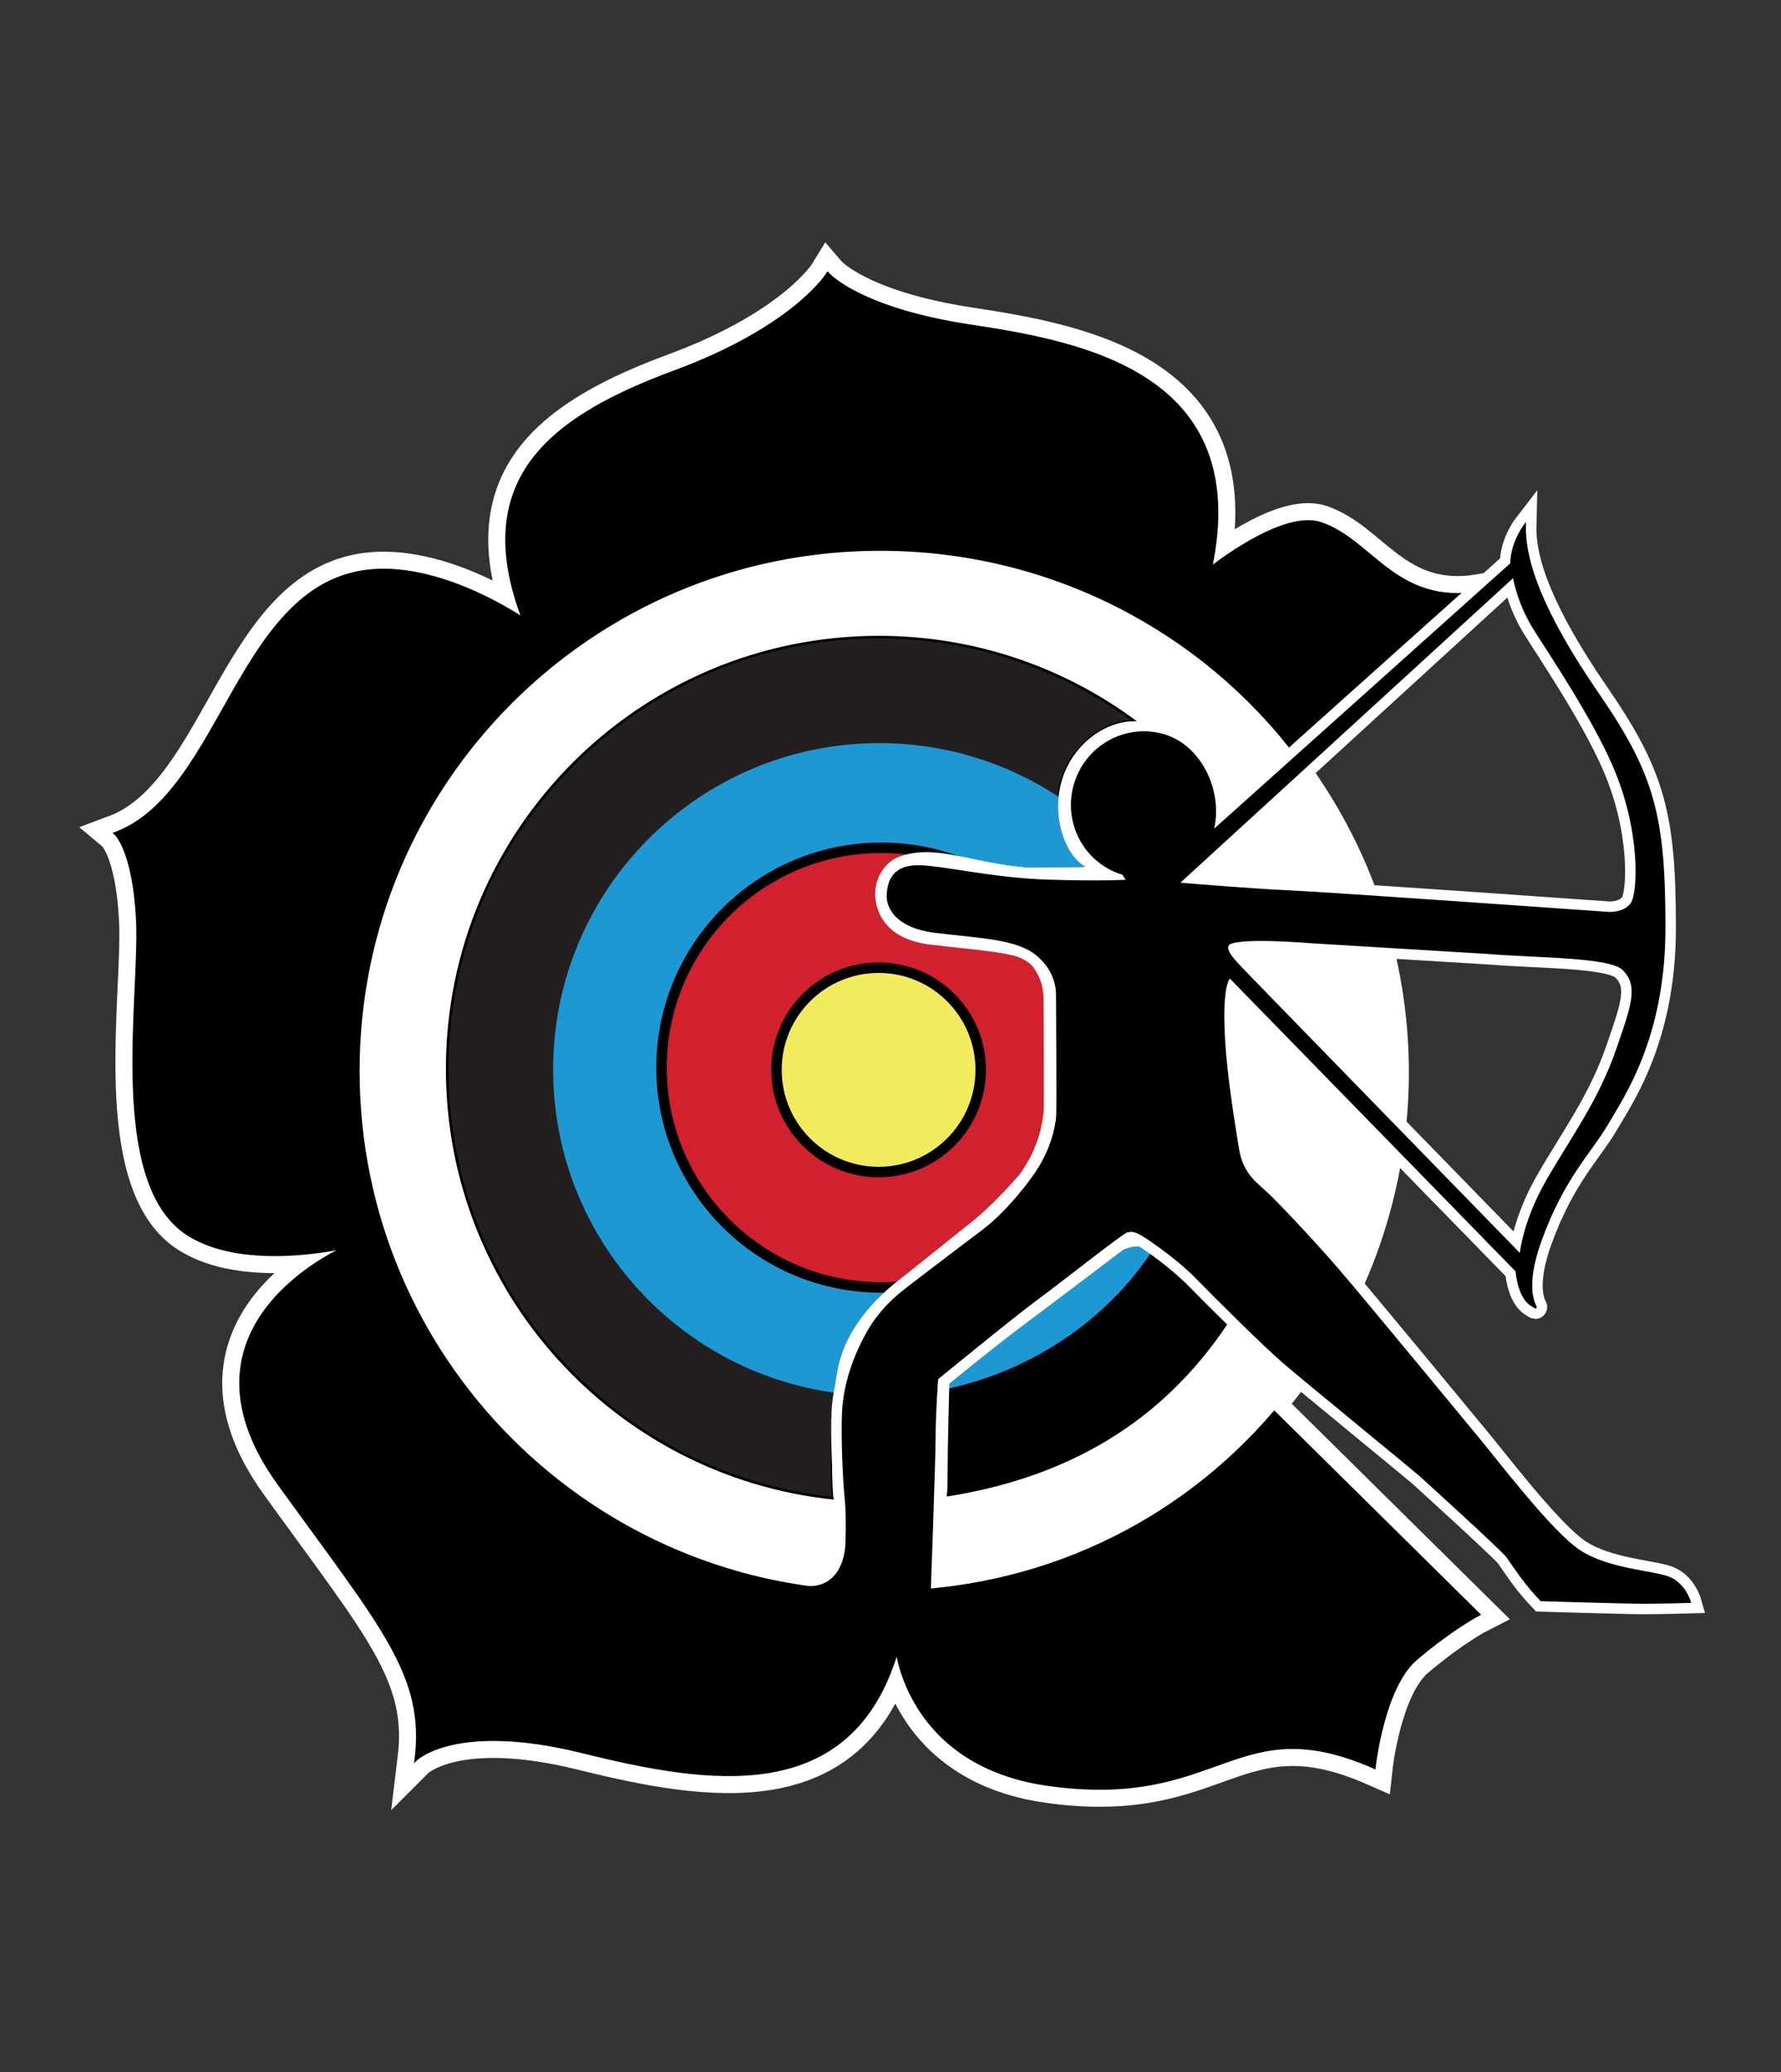
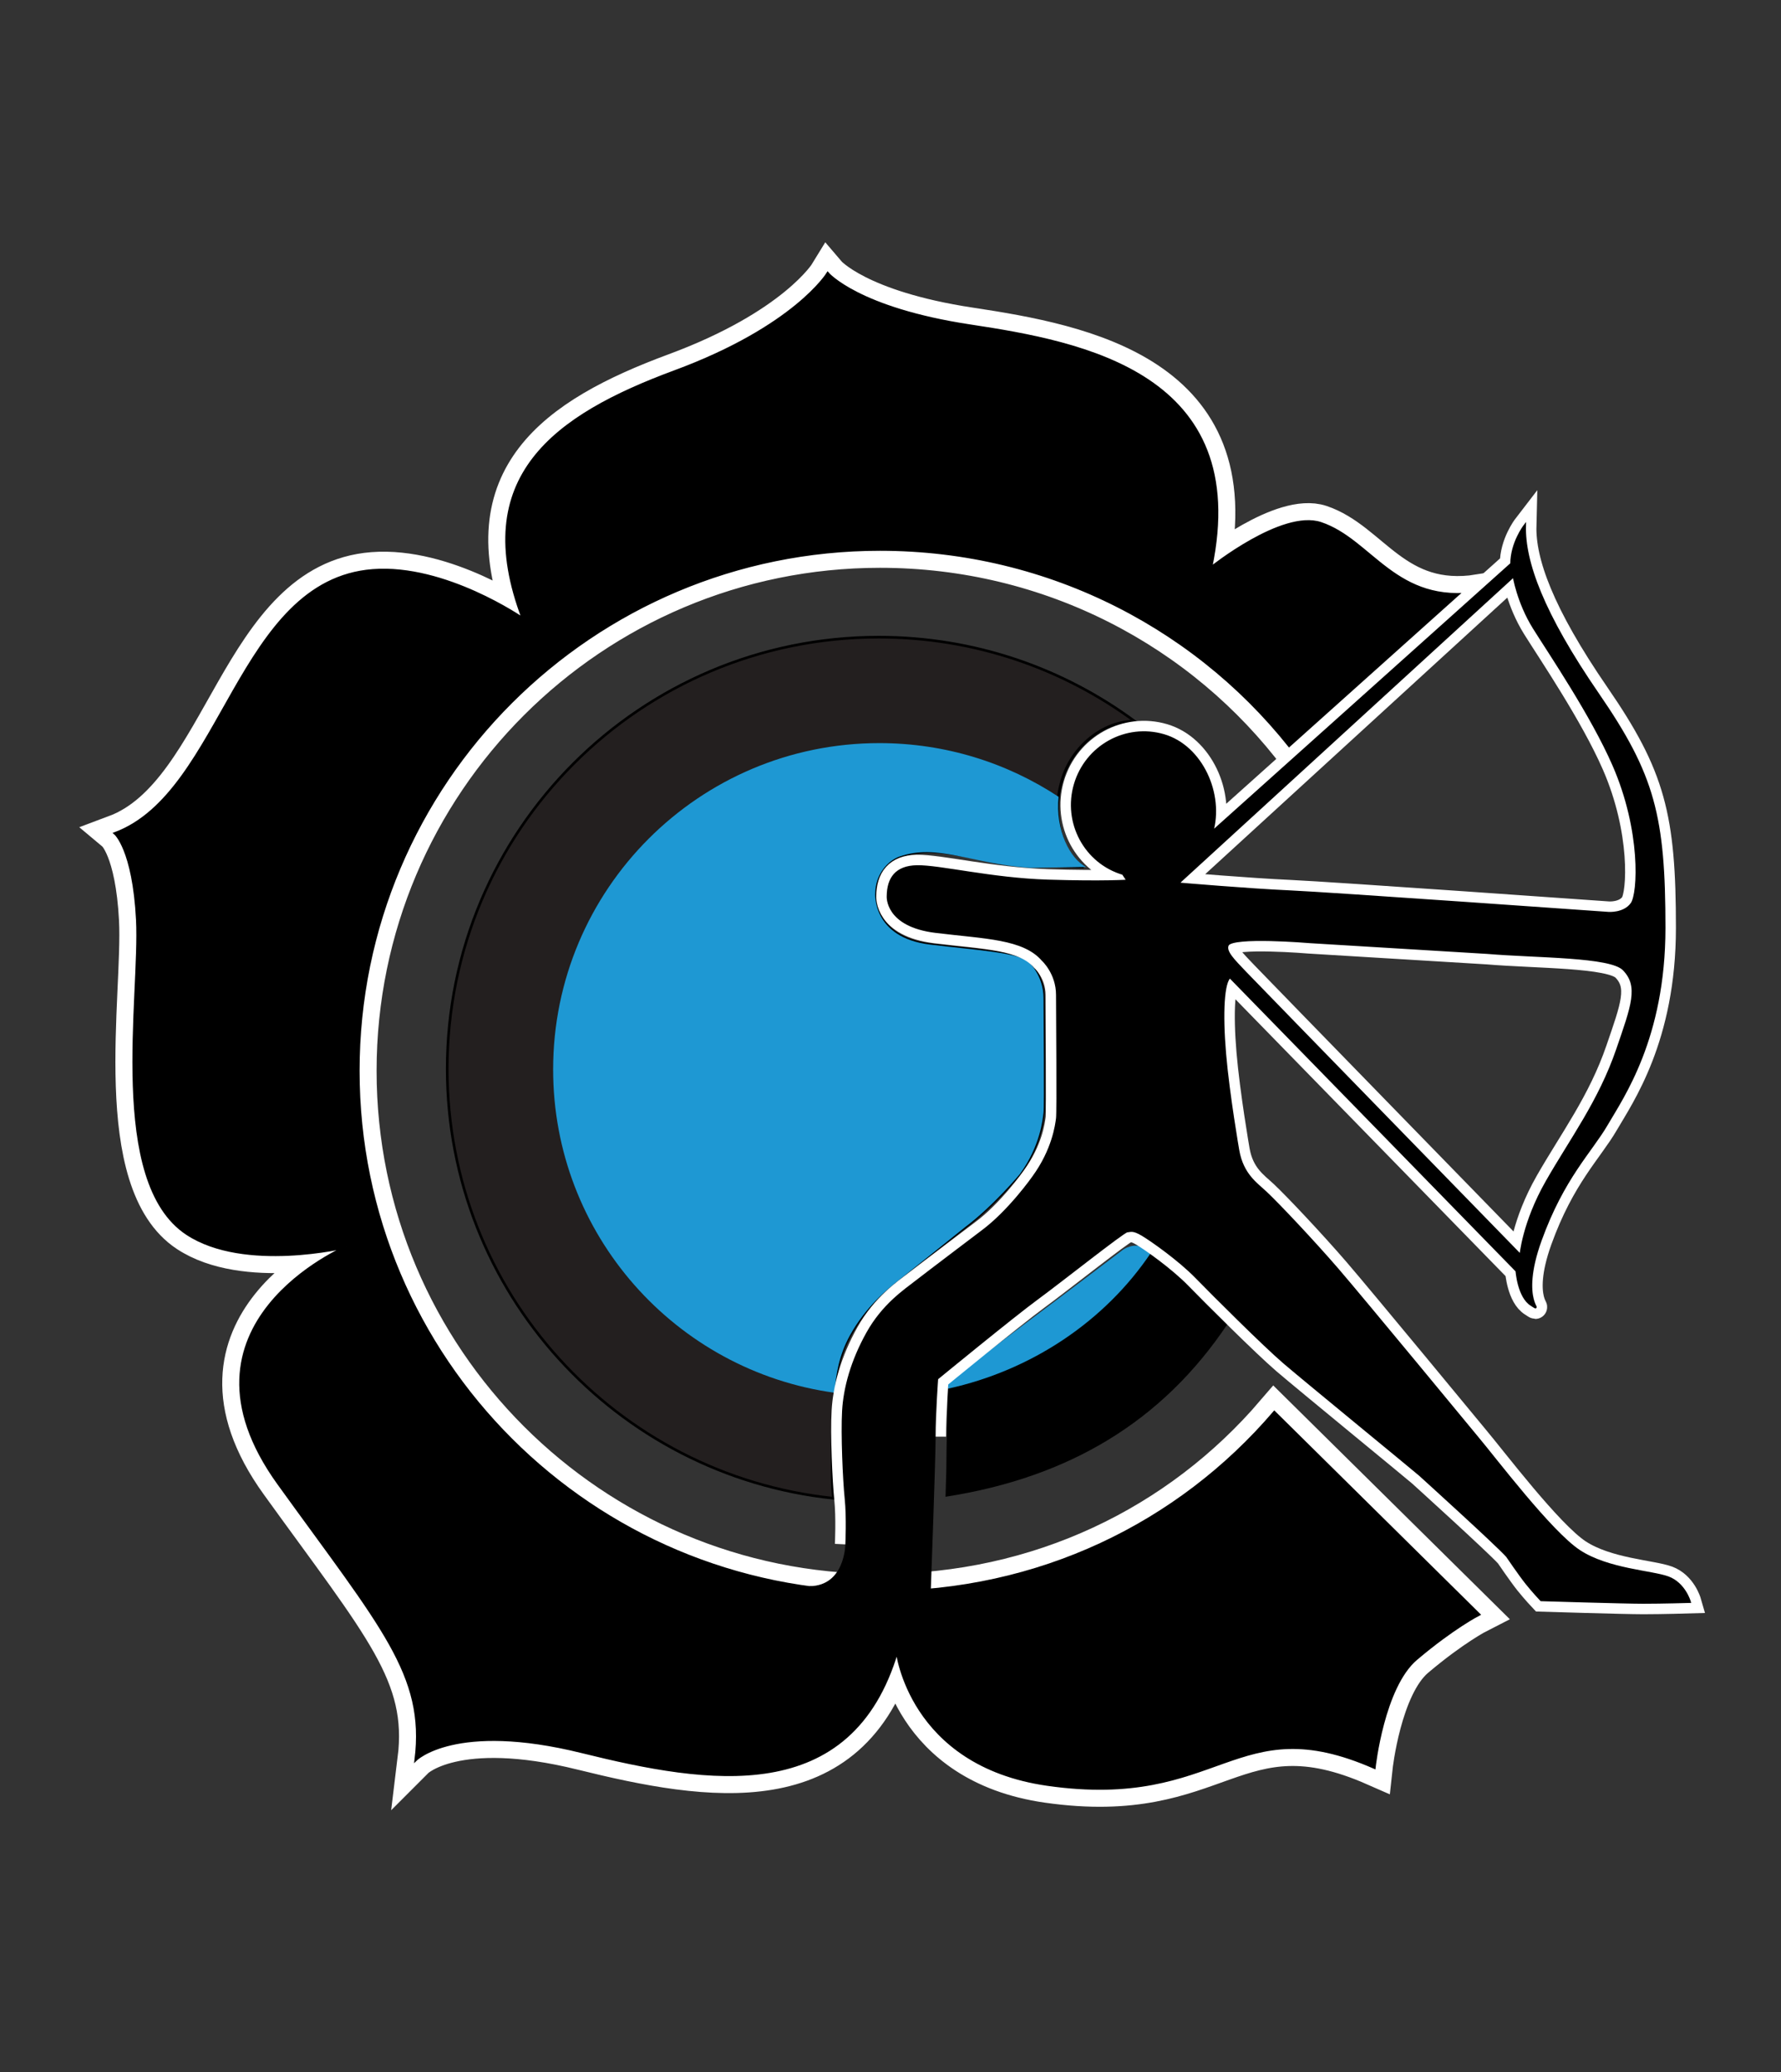
<svg xmlns="http://www.w3.org/2000/svg" version="1.1" width="681px" height="792px">
  <rect width="100%" height="100%" fill="#333333" stroke="none" />
  <svg version="1.1" x="0px" y="0px" width="681px" height="792px" viewBox="0 0 681 792" enable-background="new 0 0 681 792" xml:space="preserve">
    <g id="SvgjsG1011" display="none">
      <g id="SvgjsG1010" display="inline">
        <g>
          <rect x="0" fill="#919191" width="681" height="792" />
        </g>
        <g>
		</g>
      </g>
    </g>
    <g id="SvgjsG1009">
      <g id="SvgjsG1008">
        <g>
          <path fill="none" stroke="#FFFFFF" stroke-width="14" d="M496.498,289.578" />
          <path fill="none" stroke="#FFFFFF" stroke-width="14" d="M496.498,289.578C460.108,241.094,401.84,210,336.5,210     C226.319,210,137,299.207,137,409.25c0,110.042,89.319,199.25,199.5,199.25c60.716,0,114.179-26.025,150.77-68.763L565.5,617     c0,0-9.833,5-24,17c-12.683,10.743-16,41.5-16,41.5c-53.5-23.5-58.5,16-125,6.5c-52.839-7.549-57.5-51-57.5-51     c-17.584,59.475-72,50.5-120.5,38.5s-63.5,3-63.5,3c4-32.5-12.836-50.512-52.5-105.5c-44-61,26-90.5,26-90.5s-39,9.5-61-5     c-30.105-19.842-17.5-91-19-120c-1.398-27.038-8.5-33-8.5-33C85.5,303,91,222,142.5,218c27.782-2.158,57.5,18.5,57.5,18.5     c-20.576-54.099,12-77.5,58-94.5s58.5-37.5,58.5-37.5s11.5,13.5,54.5,20S478.5,143,463,217c0,0,27.288-21.904,42-17     c19.5,6.5,28.5,31.5,60.5,26.5l-69.268,63.355" />
        </g>
-         <circle fill="#FFFFFF" cx="337.354" cy="409.854" r="201.354" />
      </g>
      <g>
        <path fill="none" stroke="#000000" d="M399.01,410.243" />
        <path fill="#231F1F" stroke="#000000" d="M318.666,541c0.512-9.037,0.218-19.562,6.334-30.666    c6.117-11.104,14.413-17.719,19-21.334c4.588-3.615,25-20,25-20c10.704-8.004,21-20.333,21-20.333    c7.823-10.857,8.672-20.791,9.01-23.376c0.342-2.586,0-36.755,0-43.83c0-8.616-5.611-13.789-5.611-13.789    c-4.594-3.678-18.327-4.355-37.731-6.672c-22.333-2.667-21-19.667-21-19.667c0.075-7.099,4.708-12.389,9.333-14    c14.335-4.995,27.225,1.682,49.592,3.333l20.742,0.667c-7.066-3.411-12.738-17.907-8.359-32.962    c3.971-13.665,16.407-22.875,27.893-22.715C406.486,255.451,372.641,243.5,336,243.5c-91.127,0-165,73.873-165,165    c0,85.27,64.684,155.428,147.66,164.095C317.904,565.082,318.16,550.012,318.666,541z" />
      </g>
      <path stroke="#000000" d="M438.329,478.193c-3.663-2.192-8.995,0.474-8.995,0.474s-27.344,20.75-36.667,27.666   C383.345,513.25,363,528.667,363,528.667s-0.667,24.557-0.667,33.667l-0.281,9.111c46.315-7.347,81.939-28.362,106.948-65.778   C462.506,498.92,441.991,480.387,438.329,478.193z M468.791,505.97c-0.024,0.036-0.049,0.071-0.072,0.105   C468.744,506.038,468.768,506.004,468.791,505.97z M468.049,507.045c-0.115,0.167-0.204,0.295-0.251,0.364   C467.853,507.329,467.94,507.202,468.049,507.045z" />
      <g>
        <path fill="#1E98D3" d="M325,510.334c6.117-11.104,14.413-17.719,19-21.334c4.588-3.615,25-20,25-20    c10.704-8.004,21-20.333,21-20.333c7.823-10.857,8.672-20.791,9.01-23.376c0.342-2.586,0-36.755,0-43.83    c0-8.616-5.611-13.789-5.611-13.789c-4.594-3.678-18.327-4.355-37.731-6.672c-22.333-2.667-21-19.667-21-19.667    c0.075-7.099,4.708-12.389,9.333-14c14.335-4.995,27.225,2.682,49.592,4.333l21.742-0.333c-6.095-2.942-11.89-14.132-10.56-26.813    C385.103,291.554,361.548,284,336.226,284C267.341,284,211.5,339.842,211.5,408.726c0,63.08,46.831,115.214,107.62,123.553    C319.603,525.443,320.762,518.028,325,510.334z" />
        <path fill="#1E98D3" d="M438,477.156c-4.333-2.739-8.666,0.511-8.666,0.511s-27.344,20.75-36.667,27.666    c-9.322,6.917-30.214,23.073-30.214,23.073s0.031,1.114,0,2.313c31.881-6.96,59.983-25.701,77.617-51.915    C439.298,478.094,438.34,477.371,438,477.156z" />
      </g>
      <g>
-         <circle fill="#D1202E" stroke="#000000" stroke-width="4" cx="336.976" cy="408.024" r="84.024" />
-       </g>
+         </g>
      <g id="SvgjsG1007">
        <g>
          <path fill="#FFFFFF" stroke="#000000" d="M399.01,410.243" />
-           <path fill="#FFFFFF" d="M344,582.333C364.104,580.992,362,571,362,571s0.333,0.443,0.333-8.666c0-9.11,0.667-33.667,0.667-33.667     s20.345-16.417,29.667-23.334c9.323-6.916,36.667-27.666,36.667-27.666s5.332-2.666,8.995-0.474     c3.662,2.193,24.802,21.622,31.296,28.369c0,0,40.708-47.896,36.042-121.896S437.334,276,437.334,276     c-12.334-2.333-26.984,7.316-31.359,22.371c-4.379,15.056,2.293,29.551,9.359,32.962l-21.742,0.333     c-22.367-1.651-35.257-9.328-49.592-4.333c-4.625,1.611-9.257,6.901-9.333,14c0,0-1.333,17,21,19.667     c19.404,2.317,33.138,2.995,37.731,6.672c0,0,5.611,5.172,5.611,13.789c0,7.075,0.342,41.244,0,43.83     c-0.338,2.585-1.187,12.519-9.01,23.376c0,0-10.296,12.329-21,20.333c0,0-20.412,16.385-25,20     c-4.587,3.615-12.883,10.23-19,21.334c-6.116,11.104-5.823,21.629-6.333,30.666c-0.509,9.039-0.765,24.178,0,31.667     C318.667,572.667,323.896,583.674,344,582.333z" />
        </g>
      </g>
-       <circle fill="#F2EB5F" stroke="#000000" stroke-width="4" cx="335.951" cy="408.876" r="39.049" />
      <g>
        <path stroke="#000000" d="M496.498,289.578" />
        <path stroke="#000000" d="M496.498,289.578C460.108,241.094,401.84,210,336.5,210C226.319,210,137,299.207,137,409.25    c0,110.042,89.319,199.25,199.5,199.25c60.716,0,114.179-26.025,150.77-68.763L565.5,617c0,0-9.833,5-24,17    c-12.683,10.743-16,41.5-16,41.5c-53.5-23.5-58.5,16-125,6.5c-52.839-7.549-57.5-51-57.5-51c-17.584,59.475-72,50.5-120.5,38.5    s-63.5,3-63.5,3c4-32.5-12.836-50.512-52.5-105.5c-44-61,26-90.5,26-90.5s-39,9.5-61-5c-30.105-19.842-17.5-91-19-120    c-1.398-27.038-8.5-33-8.5-33C85.5,303,91,222,142.5,218c27.782-2.158,57.5,18.5,57.5,18.5c-20.576-54.099,12-77.5,58-94.5    s58.5-37.5,58.5-37.5s11.5,13.5,54.5,20S478.5,143,463,217c0,0,27.288-21.904,42-17c19.5,6.5,28.5,31.5,60.5,26.5l-69.268,63.355" />
      </g>
      <g id="SvgjsG1006">
        <path fill="none" stroke="#000000" d="M404.286,408.085" />
        <path fill="none" stroke="#FFFFFF" stroke-width="9" d="M357.251,549.058c0-8.819,0.979-22.21,0.979-22.21    s29.07-23.843,38.215-30.539s33.019-25.655,34.458-25.803s2.286-0.816,5.879,1.307s14.207,9.635,20.576,16.167    c6.668,6.838,25.896,26.023,33.642,32.662c8.002,6.858,50.3,41.479,51.933,42.949c0,0,29.29,26.516,33.373,31.088    c0,0,4.841,7.126,7.454,10.392s5.553,6.369,5.553,6.369s31.845,0.979,39.03,0.979S646,612.112,646,612.112    s-1.98-6.879-8.186-9.165s-23.026-2.939-33.968-10.125s-32.173-35.274-39.194-43.604c0,0-43.929-53.238-53.237-64.017    s-22.716-24.973-27.436-29.395c-3.613-3.386-8.982-6.859-10.615-16.168c0,0-3.713-21.306-5.046-36.973s-0.667-27.667,2-29.333    l109.667,112.333c0,0,0.667,10,5.667,13S580.318,498,588.985,474s19.333-34,25.333-44.333s22-32.952,22-75    c0-42.667-4-58.333-25.333-89.333s-28.333-50.667-28-64.333c0,0-5,6.5-5,14.5L463.356,318.171    c4.294-14.575-3.919-32.835-18.346-37.085c-14.426-4.25-29.602,4.121-33.895,18.697c-4.294,14.575,3.919,29.835,18.346,34.085    l1.854,2.806c0,0-9.176,0.667-30.699,0s-41.515-5.687-50.054-5.506c-7.841,0.167-10.937,4.472-11.011,11.345    c0,0-0.835,11.179,18.186,13.515s33.702,2.335,41.044,10.845c0,0,5.505,5.007,5.505,13.349c0,6.849,0.334,44.714,0,47.217    s-1.502,12.011-9.177,22.522c0,0-9.124,13.039-19.624,20.789c0,0-20.5,15.5-25,19s-12.75,9-18.75,19.75s-8.75,21-9.25,29.75    s0.25,26.25,1,33.5s0.25,17.5,0.25,17.5 M618.493,401.059c-6.819,19.881-17.812,34.48-26.945,50.465s-10.047,28.401-10.047,28.401    S480.8,376.625,476.232,371.83s-8.113-8.204-6.85-10.732c1.826-3.654,31.512-1.142,31.512-1.142l67.818,4.11    c18.952,1.599,47.04,1.142,52.15,6.345C627.203,376.867,624.133,384.618,618.493,401.059z M450.985,337.807V337L578.86,220    c0,0,1.559,10.088,7.75,20c6.018,9.633,22,33.125,30.375,52.25c11.051,25.236,9.75,49.25,7.009,53.129    c-2.909,4.117-9.009,3.621-9.009,3.621s-106.326-7.54-121.854-8.225S450.985,337.807,450.985,337.807z" />
      </g>
      <g>
        <path fill="none" stroke="#000000" d="M404.286,408.085" />
        <path stroke="#000000" d="M637.814,602.947c-6.205-2.286-23.026-2.939-33.968-10.125s-32.173-35.274-39.194-43.604    c0,0-43.929-53.238-53.237-64.017s-22.716-24.973-27.436-29.395c-3.613-3.386-8.982-6.859-10.615-16.168    c0,0-3.713-21.306-5.046-36.973s-0.667-27.667,2-29.333l109.667,112.333c0,0,0.667,10,5.667,13S580.318,498,588.985,474    s19.333-34,25.333-44.333s22-32.952,22-75c0-42.667-4-58.333-25.333-89.333s-28.333-50.667-28-64.333c0,0-5,6.5-5,14.5    L463.356,318.171c4.294-14.575-3.919-32.835-18.346-37.085c-14.426-4.25-29.602,4.121-33.895,18.697    c-4.294,14.575,3.919,29.835,18.346,34.085l1.854,2.806c0,0-9.176,0.667-30.699,0s-41.515-5.687-50.054-5.506    c-7.841,0.167-10.937,4.472-11.011,11.345c0,0-0.835,11.179,18.186,13.515s33.702,2.335,41.044,10.845    c0,0,5.505,5.007,5.505,13.349c0,6.849,0.334,44.714,0,47.217s-1.502,12.011-9.177,22.522c0,0-9.124,13.039-19.624,20.789    c0,0-20.5,15.5-25,19s-12.75,9-18.75,19.75s-8.75,21-9.25,29.75s0.25,26.25,1,33.5s0.25,17.5,0.25,17.5    s-0.123,16.205-14.123,16.455c0,0,13.018,0.979,25.592,1.633c12.575,0.653,20.205-0.691,20.205-0.691s1.842-49.77,1.842-58.589    s0.979-22.21,0.979-22.21s29.07-23.843,38.215-30.539s33.019-25.655,34.458-25.803s2.286-0.816,5.879,1.307    s14.207,9.635,20.576,16.167c6.668,6.838,25.896,26.023,33.642,32.662c8.002,6.858,50.3,41.479,51.933,42.949    c0,0,29.29,26.516,33.373,31.088c0,0,4.841,7.126,7.454,10.392s5.553,6.369,5.553,6.369s31.845,0.979,39.03,0.979    S646,612.112,646,612.112S644.02,605.233,637.814,602.947z M618.493,401.059c-6.819,19.881-17.812,34.48-26.945,50.465    s-10.047,28.401-10.047,28.401S480.8,376.625,476.232,371.83s-8.113-8.204-6.85-10.732c1.826-3.654,31.512-1.142,31.512-1.142    l67.818,4.11c18.952,1.599,47.04,1.142,52.15,6.345C627.203,376.867,624.133,384.618,618.493,401.059z M450.985,337.807V337    L578.86,220c0,0,1.559,10.088,7.75,20c6.018,9.633,22,33.125,30.375,52.25c11.051,25.236,9.75,49.25,7.009,53.129    c-2.909,4.117-9.009,3.621-9.009,3.621s-106.326-7.54-121.854-8.225S450.985,337.807,450.985,337.807z" />
      </g>
    </g>
  </svg>
  <style>@media (prefers-color-scheme: light) { :root { filter: none; } }
@media (prefers-color-scheme: dark) { :root { filter: none; } }
</style>
</svg>